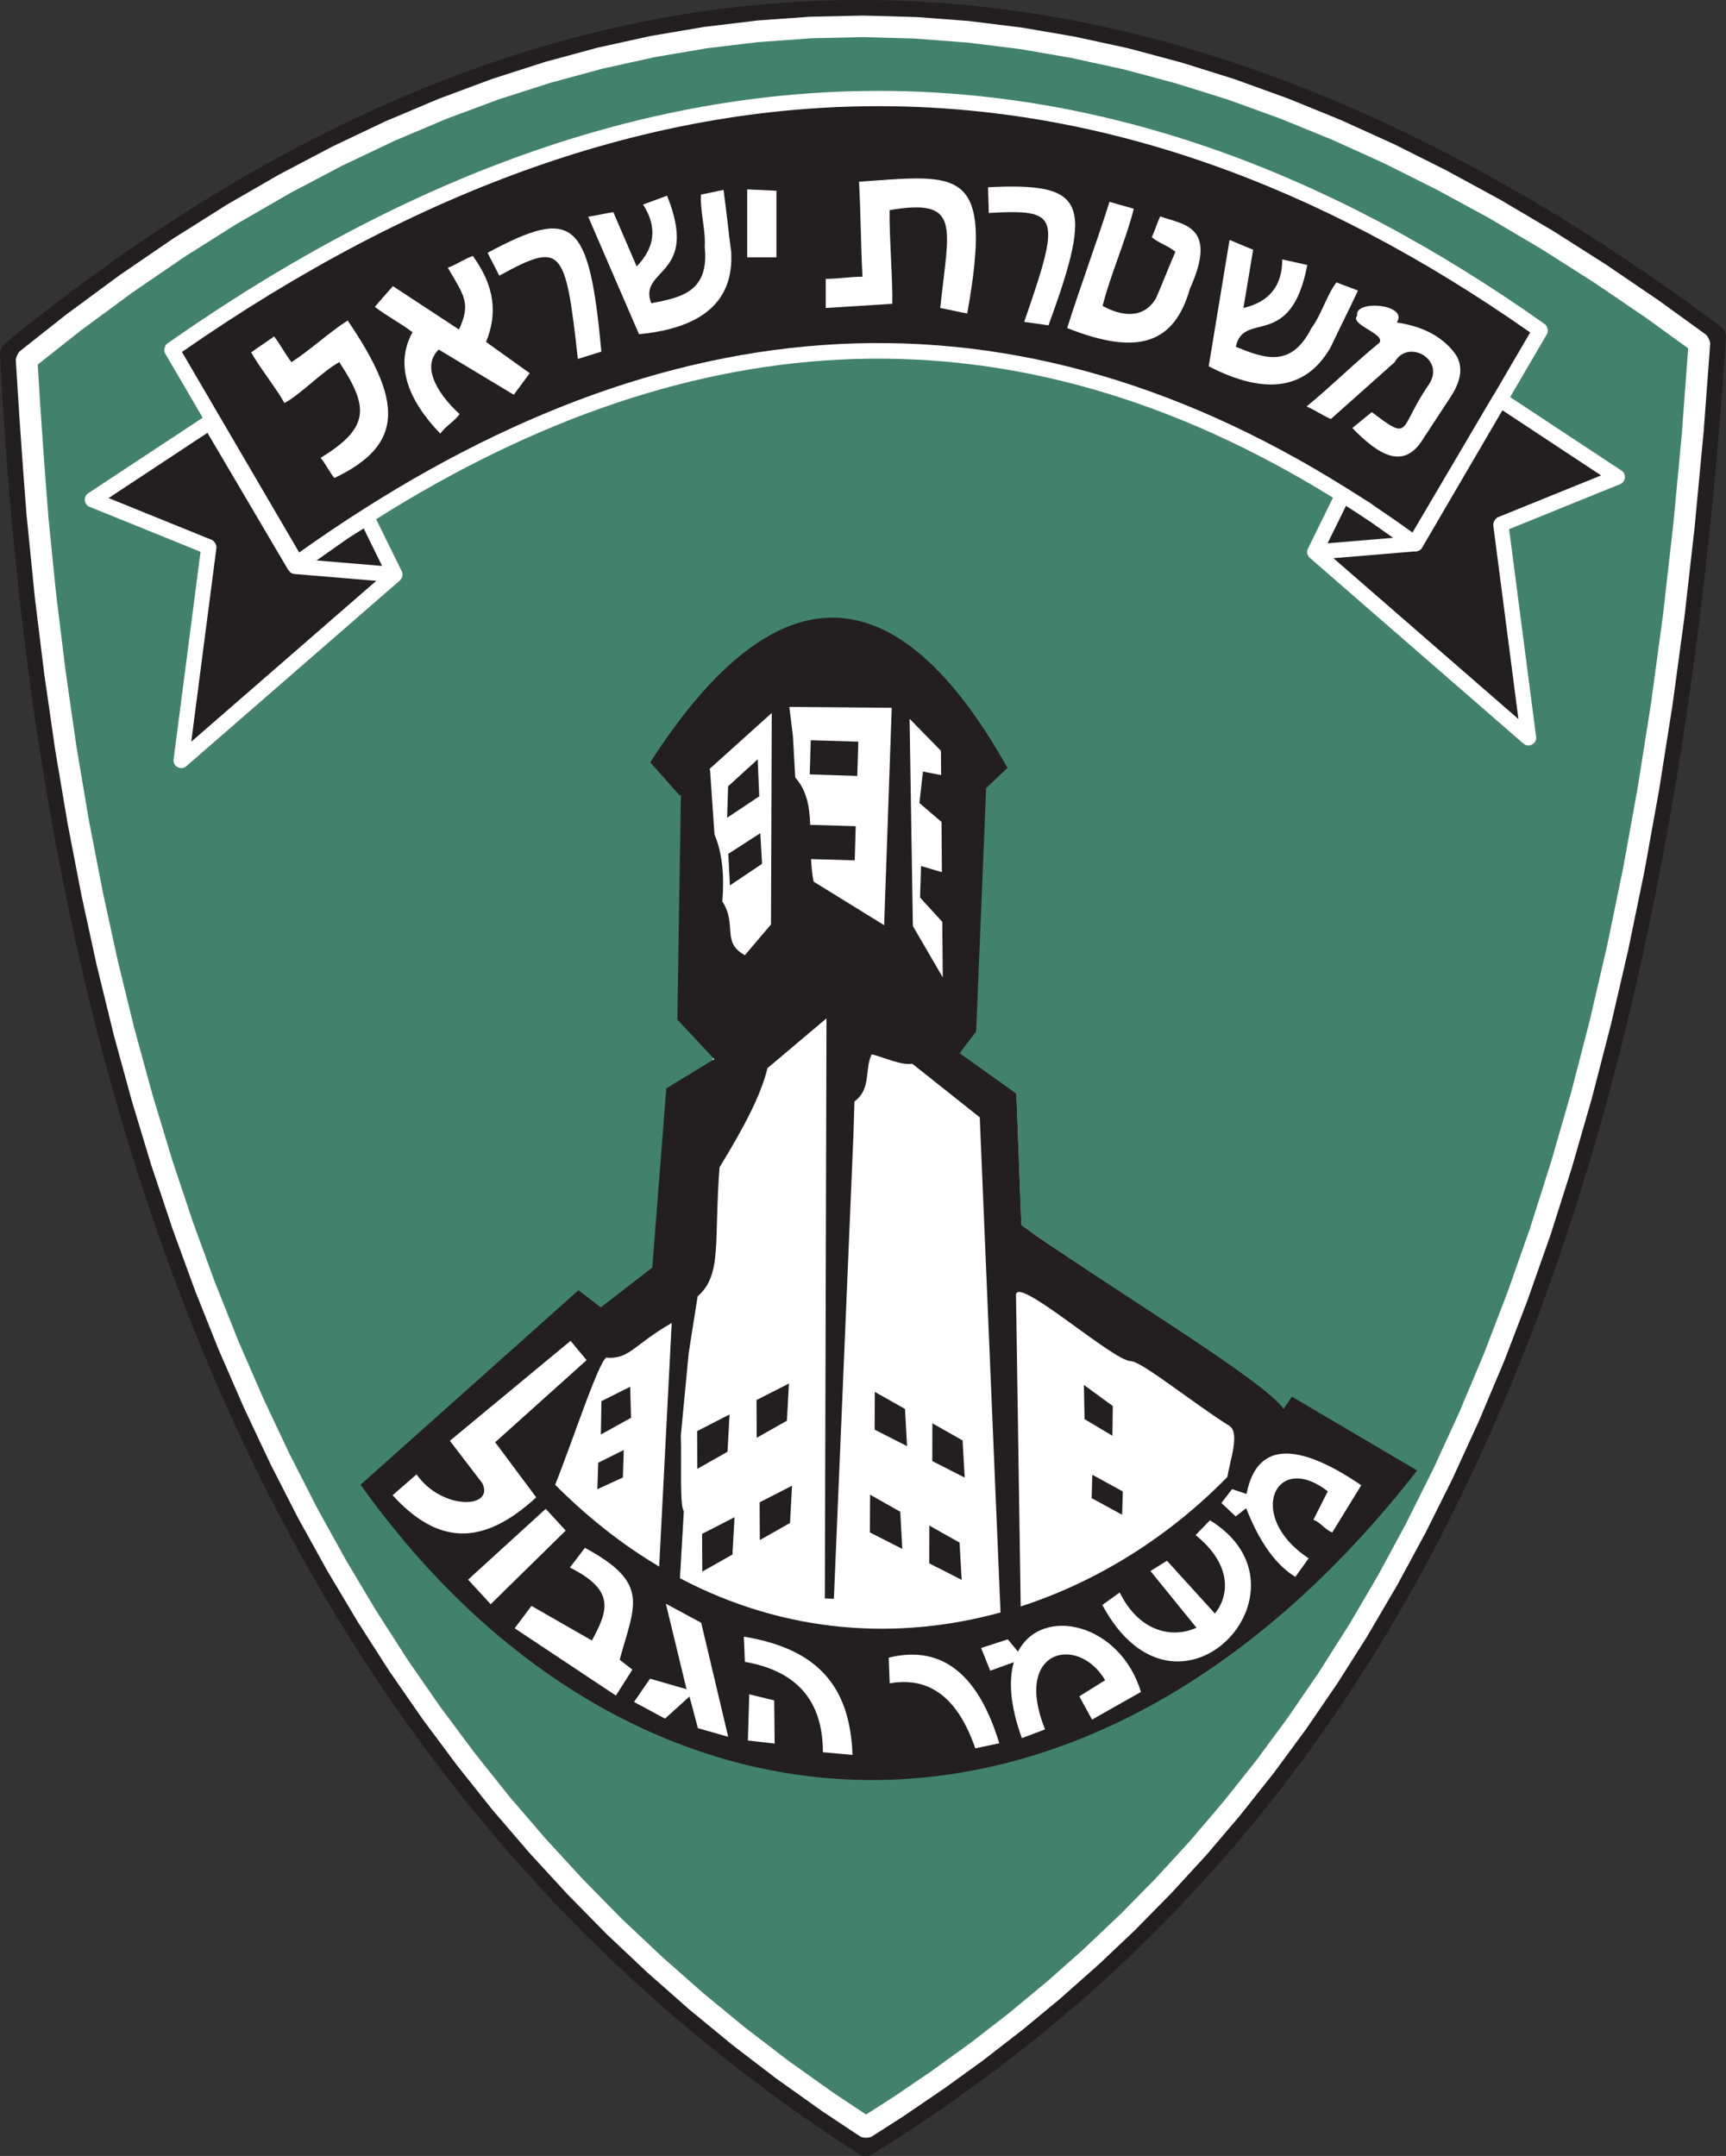
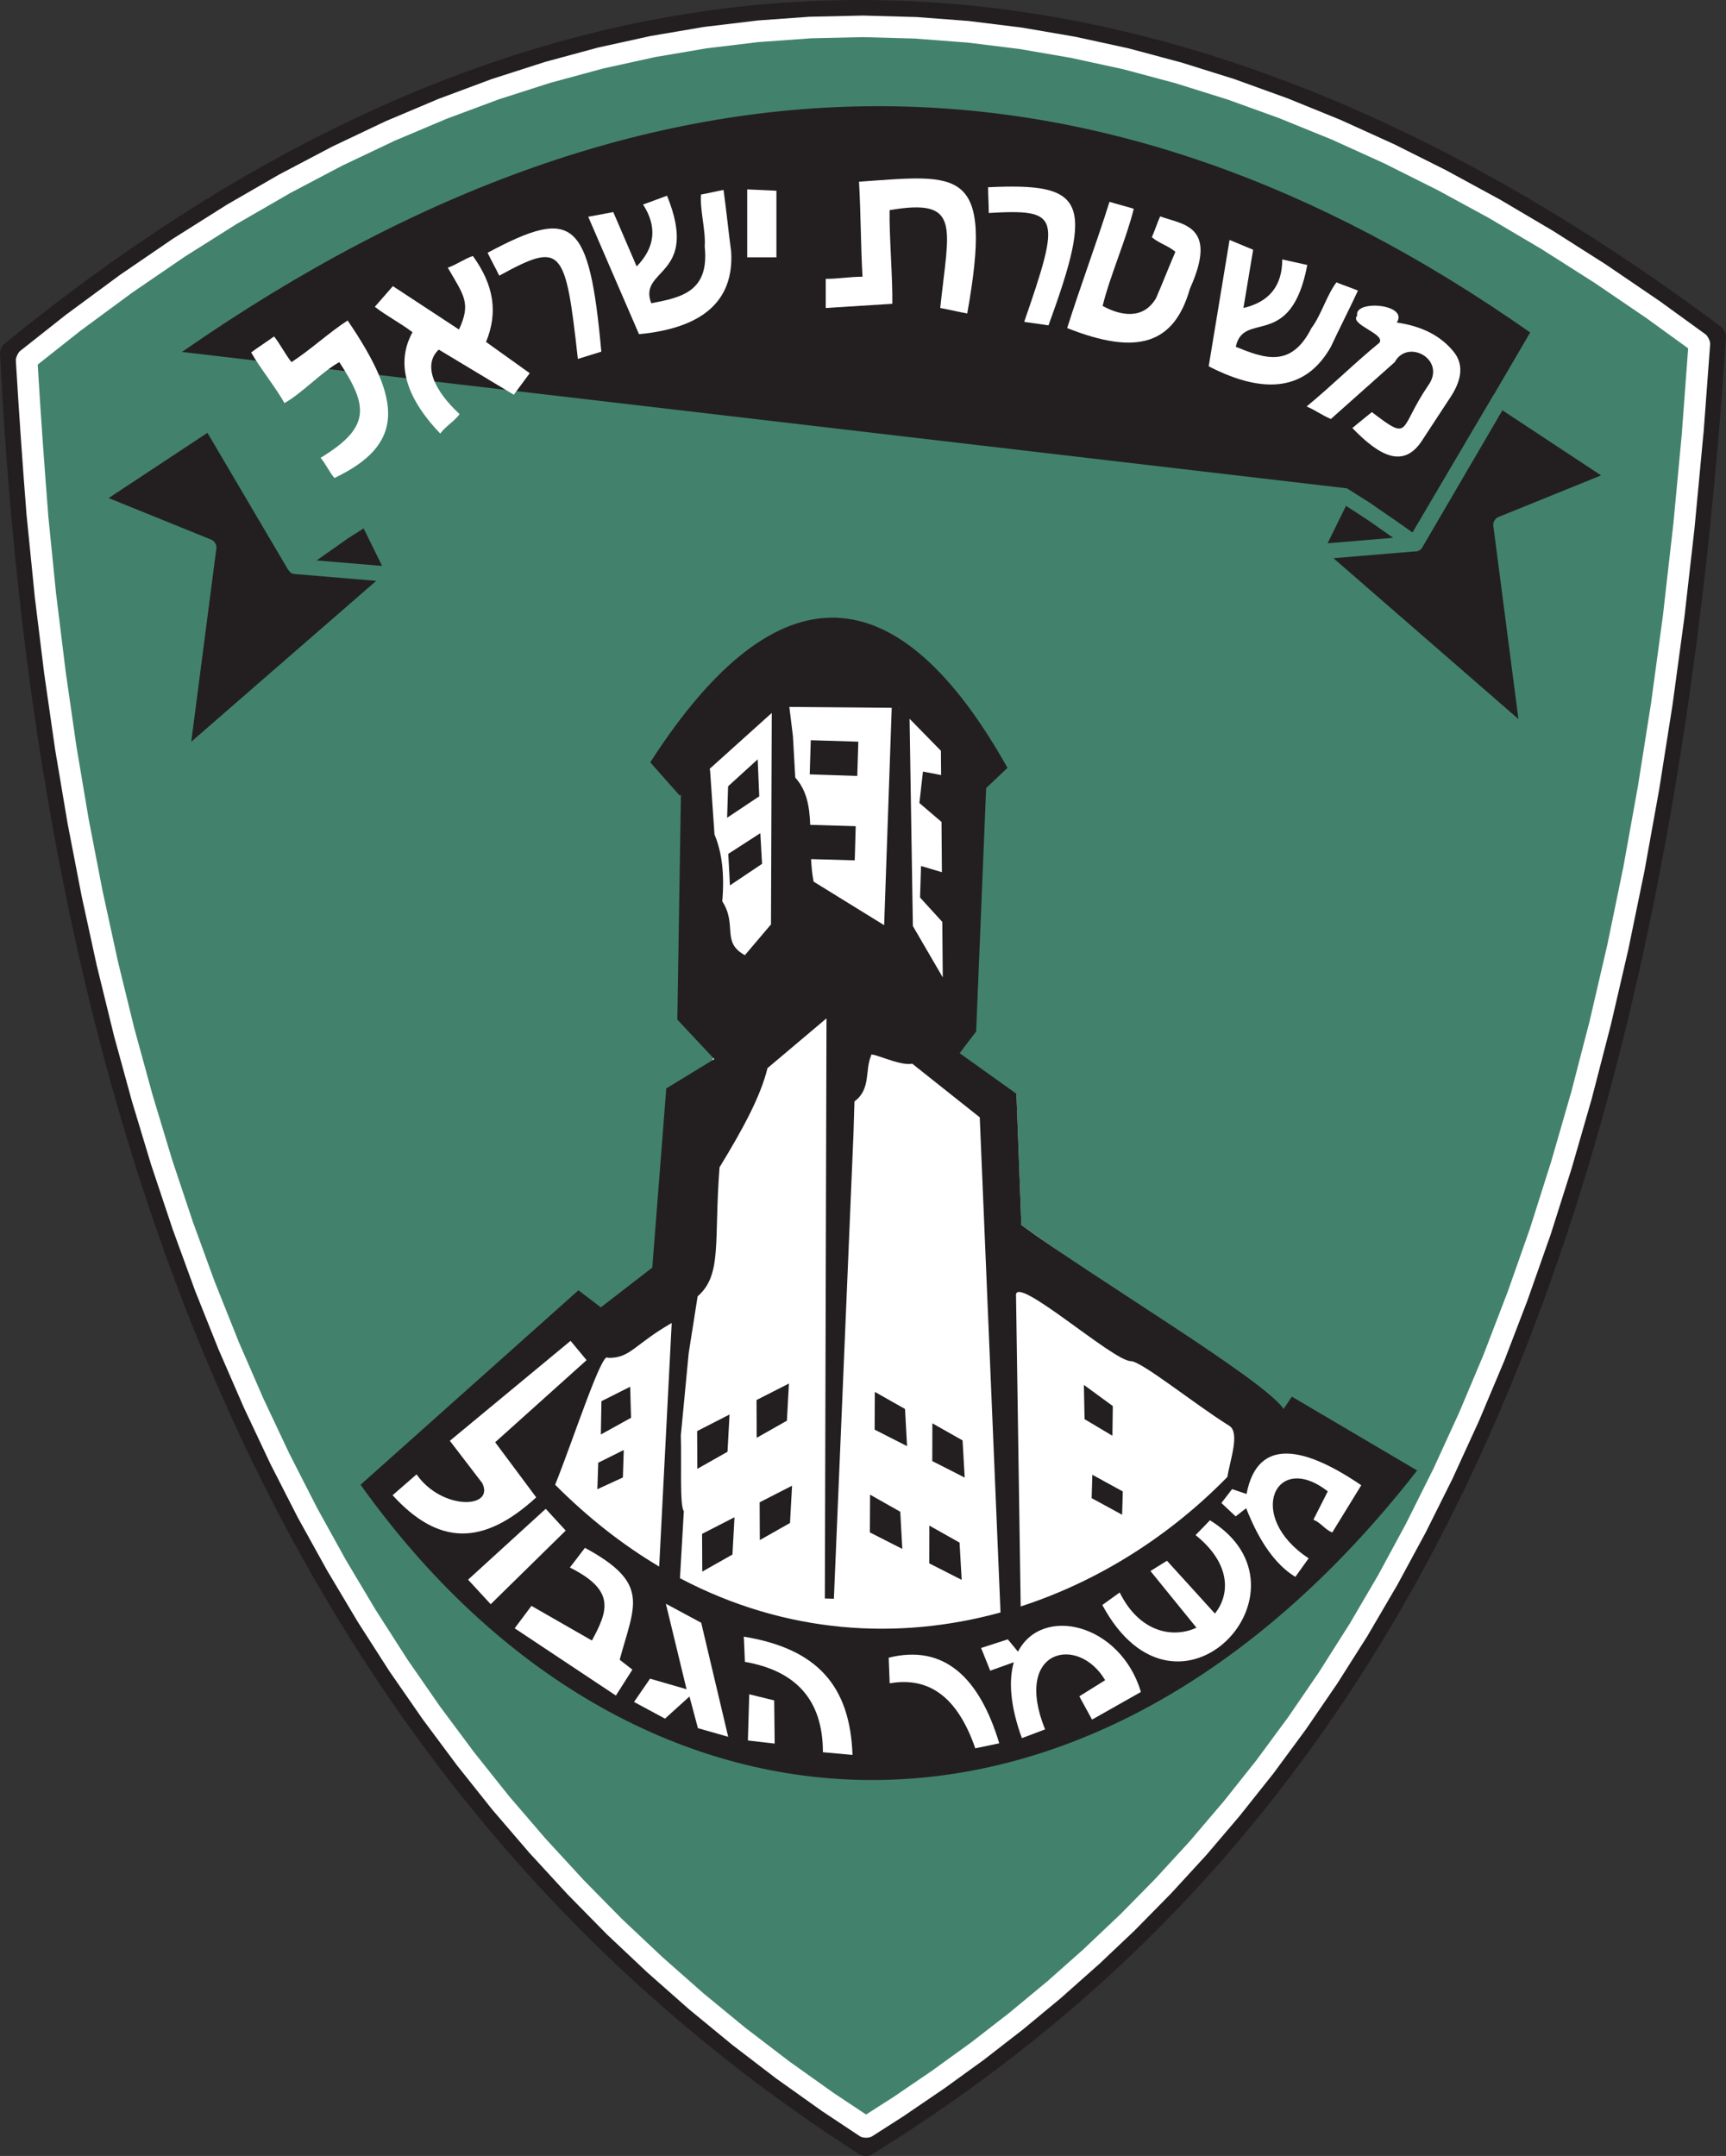
<svg xmlns="http://www.w3.org/2000/svg" xmlns:ns1="http://www.inkscape.org/namespaces/inkscape" xmlns:ns2="http://sodipodi.sourceforge.net/DTD/sodipodi-0.dtd" id="svg2985" version="1.1" ns1:version="0.92.0 r15299" width="175.864" height="219.686" xml:space="preserve" ns2:docname="Emblem_of_Magav.svg">
  <rect width="100%" height="100%" fill="#333333" stroke="none" />
  <defs id="defs2989" />
  <ns2:namedview pagecolor="#ffffff" bordercolor="#666666" borderopacity="1" objecttolerance="10" gridtolerance="10" guidetolerance="10" ns1:pageopacity="0" ns1:pageshadow="2" ns1:window-width="1920" ns1:window-height="1137" id="namedview2987" showgrid="false" ns1:zoom="1.5299886" ns1:cx="224.03825" ns1:cy="194.44091" ns1:window-x="-8" ns1:window-y="-8" ns1:window-maximized="1" ns1:current-layer="g2993" />
  <g id="g2993" ns1:groupmode="layer" ns1:label="ink_ext_XXXXXX" transform="matrix(1.25,0,0,-1.25,-32.541,230.315)">
    <g id="g2995" transform="scale(0.1)">
      <path d="m 263.59,1561.95 c 466.758,380.89 933.46,362.68 1400.1,13.85 1.6,-1.2 3.67,-5.6 3.54,-7.59 C 1639.02,1136.05 1555.1,821.504 1433.25,587.055 1311.15,352.109 1151.01,197.66 970.672,86 968.555,84.688 963.43,84.727 961.332,86.066 754.695,218.414 588.527,401.605 469.438,643.977 350.566,885.898 278.664,1186.73 260.328,1554.74 c -0.086,1.78 1.875,6.08 3.262,7.21 z m 1385.74,2.61 C 1192.21,1904.46 735.145,1922.11 278.137,1551.16 296.703,1187.61 367.883,890.488 485.23,651.664 601.941,414.141 764.383,234.211 966.168,103.832 1142.04,213.688 1298.25,365.367 1417.66,595.16 c 120.3,231.473 203.33,542.28 231.67,969.4" style="fill:#231f20;fill-opacity:1;fill-rule:nonzero;stroke:none" id="path2999" ns1:connector-curvature="0" />
      <path d="m 282.012,1549.38 3.64,-61.31 5.219,-66.21 6.488,-64.64 7.754,-63.04 8.86,-61.55 10.125,-60.05 11.316,-58.46 12.418,-57.04 13.606,-55.53 14.792,-54.034 15.903,-52.606 17.09,-51.187 18.113,-49.68 19.301,-48.336 20.414,-46.91 21.437,-45.492 22.547,-44.141 23.653,-42.719 24.679,-41.371 25.715,-40.113 26.816,-38.684 27.848,-37.418 28.797,-36.152 29.902,-34.809 30.852,-33.543 31.801,-32.355 32.914,-31.012 33.777,-29.824 34.809,-28.637 35.754,-27.371 36.789,-26.183 31.089,-20.649 26.344,16.848 32.516,22.152 32.04,23.18 31.4,24.363 30.93,25.633 30.22,26.816 29.67,28.086 29.03,29.508 28.41,30.93 27.6,32.437 26.98,33.938 26.18,35.519 25.4,37.102 24.68,38.922 23.81,40.66 22.95,42.406 22.15,44.383 21.2,46.277 20.33,48.258 19.3,50.313 18.43,52.367 17.33,54.59 16.37,56.797 15.27,59.011 14.24,61.39 13.13,63.77 11.95,66.21 10.84,68.67 9.65,71.19 8.38,73.81 7.2,76.5 5.38,72.39 -37.65,27.29 -43.12,29.35 -43.03,27.38 -43.12,25.47 -43.03,23.41 -42.96,21.52 -43.04,19.54 -42.95,17.49 -42.88,15.5 -42.96,13.45 -42.87,11.47 -42.88,9.33 -42.8,7.36 -42.87,5.3 -42.8,3.25 -42.803,1.18 -42.797,-0.95 -42.796,-3.08 -42.801,-5.14 -42.879,-7.28 -42.797,-9.42 -42.875,-11.62 -42.879,-13.77 -42.875,-15.98 -42.879,-18.12 -42.957,-20.41 -42.957,-22.63 -43.035,-24.84 -43.035,-27.13 -43.039,-29.43 -43.035,-31.72 -38.129,-30.14" style="fill:#42826c;fill-opacity:1;fill-rule:evenodd;stroke:none" id="path3001" ns1:connector-curvature="0" />
      <path d="m 291.074,1545.33 c 2.434,-41.04 5.356,-81.79 8.586,-122.79 h -0.051 l 6.45,-64.25 h 0.023 l 7.754,-63.05 h -0.012 l 8.832,-61.36 10.059,-59.65 v 0 l 11.273,-58.26 h 0.008 l 12.418,-57.03 -0.016,-0.01 13.497,-55.09 0.023,0.01 14.754,-53.885 15.871,-52.516 -0.02,-0.008 16.938,-50.73 v 0 l 18.031,-49.445 0.016,0.007 19.301,-48.335 -0.012,-0.008 20.183,-46.391 v 0 l 21.329,-45.254 0.007,0.008 22.547,-44.145 -0.015,-0.007 23.422,-42.301 24.476,-41.035 0.008,0.004 25.711,-40.106 -0.008,-0.004 26.555,-38.301 27.597,-37.082 h 0.004 l 28.785,-36.14 29.5,-34.336 v 0 l 30.856,-33.543 -0.004,-0.004 31.414,-31.961 32.852,-30.957 -0.004,-0.004 33.445,-29.527 34.457,-28.352 0.004,0.008 35.746,-27.363 36.316,-25.852 h 0.004 l 26.309,-17.472 21.543,13.777 0.012,-0.024 32.092,21.864 v 0 l 32.04,23.179 v -0.007 l 30.97,24.019 -0.01,0.012 30.93,25.633 0.01,-0.016 29.78,26.43 -0.02,0.023 29.67,28.086 0.01,-0.016 28.61,29.075 v 0.004 l 28.17,30.679 -0.01,0.008 27.61,32.438 0.01,-0.012 26.75,33.652 25.92,35.156 25.16,36.762 -0.01,0.004 24.68,38.922 0.02,-0.012 23.5,40.121 -0.01,0.004 22.81,42.16 -0.01,0.004 22.15,44.379 0.02,-0.008 21.06,45.969 20.13,47.777 -0.02,0.008 19.3,50.313 h 0.02 l 18.26,51.887 -0.01,0.003 17.32,54.586 v 0 l 16.31,56.563 0.01,-0.008 15.16,58.573 -0.01,0.01 14.24,61.38 h 0.01 l 13.09,63.56 v 0 l 11.89,65.91 10.8,68.38 -0.01,0.01 9.62,70.99 v 0 l 8.38,73.81 0.02,-0.01 7.17,76.16 h -0.06 l 5.02,67.56 -33.65,24.39 v 0.01 l -42.67,29.04 v 0 l -43.04,27.37 h 0.01 l -42.88,25.33 v 0.01 l -42.48,23.12 -0.01,-0.02 -42.96,21.52 h 0.01 l -42.49,19.29 -42.89,17.46 v 0.01 l -42.19,15.25 v 0 l -42.71,13.38 -42.51,11.37 -42.65,9.28 -42.14,7.25 -42.42,5.24 v -0.02 l -42.8,3.25 0.01,0.01 -42.211,1.17 -42.121,-0.94 v -0.01 l -42.797,-3.08 -0.004,0.02 -42.356,-5.09 -42.082,-7.15 v 0 l -42.445,-9.34 -42.781,-11.6 -0.008,0.02 -42.43,-13.62 -42.406,-15.81 -42.351,-17.89 0.003,-0.01 -42.773,-20.32 -42.5,-22.39 0.012,-0.02 -43.035,-24.84 -0.012,0.03 -42.477,-26.78 h 0.004 l -42.941,-29.37 -42.633,-31.42 0.016,-0.02 z m -17.851,3.53 c -0.11,1.88 1.855,6.25 3.332,7.42 l 38.129,30.14 0.273,0.17 43.035,31.73 c 0.004,0 0.242,0.17 0.242,0.17 l 43.036,29.43 c 0.003,0 0.273,0.17 0.273,0.17 l 43.039,27.14 c 0,0 0.27,0.2 0.273,0.2 l 43.036,24.84 c 0.004,0 0.304,0.14 0.308,0.14 l 42.957,22.62 c 0.004,0.01 0.34,0.17 0.344,0.17 l 42.957,20.41 c 0,0.01 0.34,0.14 0.34,0.14 l 42.883,18.12 0.34,0.13 42.878,15.98 c 0.004,0 0.375,0.14 0.375,0.14 l 42.879,13.77 c 0.004,0 0.375,0.13 0.375,0.13 l 42.883,11.63 c 0,0 0.438,0.11 0.442,0.11 l 42.8,9.41 c 0.004,0 0.407,0.07 0.414,0.07 l 42.875,7.28 c 0.004,0 0.411,0.07 0.411,0.07 l 42.8,5.14 c 0.004,0 0.407,0.07 0.411,0.07 l 42.8,3.08 c 0.004,0 0.442,0 0.446,0 l 42.796,0.95 c 0.008,0 0.407,0 0.415,0 l 42.8,-1.19 c 0,0 0.4,0 0.41,0 l 42.8,-3.24 c 0,0 0.4,-0.07 0.41,-0.07 l 42.88,-5.3 c 0,0 0.4,-0.07 0.41,-0.07 l 42.8,-7.35 c 0,0 0.37,-0.07 0.37,-0.07 l 42.88,-9.34 c 0.01,0 0.41,-0.1 0.42,-0.1 l 42.87,-11.47 c 0,0 0.34,-0.1 0.34,-0.1 l 42.96,-13.45 c 0.01,0 0.37,-0.14 0.38,-0.14 l 42.88,-15.51 c 0,0 0.3,-0.1 0.3,-0.1 l 42.96,-17.48 c 0,0 0.31,-0.14 0.31,-0.14 l 43.03,-19.54 c 0.01,0 0.31,-0.13 0.32,-0.13 l 42.95,-21.52 c 0,0 0.27,-0.18 0.28,-0.18 l 43.03,-23.41 c 0.01,0 0.27,-0.14 0.28,-0.14 l 43.11,-25.47 0.24,-0.14 43.04,-27.37 c 0,-0.01 0.23,-0.17 0.23,-0.17 l 43.12,-29.35 c 0,0 0.21,-0.14 0.21,-0.14 l 37.66,-27.29 c 1.69,-1.23 3.78,-5.65 3.63,-7.73 l -5.38,-72.38 -0.06,-0.18 -7.21,-76.49 v -0.18 l -8.38,-73.81 c 0,0 -0.03,-0.2 -0.03,-0.2 l -9.66,-71.2 -0.03,-0.17 -10.84,-68.67 -0.03,-0.2 -11.95,-66.22 c 0,0 -0.03,-0.2 -0.03,-0.2 l -13.14,-63.77 -0.03,-0.2 -14.24,-61.39 -0.07,-0.24 -15.27,-59.017 c 0,-0.004 -0.03,-0.207 -0.03,-0.207 l -16.38,-56.801 c 0,-0.003 -0.07,-0.238 -0.07,-0.242 l -17.32,-54.582 c 0,-0.004 -0.1,-0.242 -0.1,-0.242 l -18.44,-52.367 c 0,-0.004 -0.06,-0.242 -0.06,-0.242 l -19.3,-50.317 c -0.01,0 -0.14,-0.269 -0.14,-0.273 l -20.33,-48.254 c -0.01,-0.004 -0.11,-0.242 -0.11,-0.242 l -21.2,-46.278 c 0,-0.003 -0.1,-0.277 -0.1,-0.277 l -22.15,-44.379 -0.14,-0.238 -22.94,-42.406 c 0,0 -0.17,-0.27 -0.17,-0.274 l -23.81,-40.664 c -0.01,0 -0.14,-0.269 -0.14,-0.273 l -24.68,-38.922 -0.17,-0.238 -25.4,-37.106 c 0,0 -0.17,-0.234 -0.17,-0.238 l -26.18,-35.524 c -0.01,0 -0.21,-0.269 -0.21,-0.273 l -26.98,-33.938 c 0,0 -0.17,-0.238 -0.17,-0.238 l -27.61,-32.433 c 0,-0.004 -0.24,-0.239 -0.24,-0.243 l -28.4,-30.933 c 0,0 -0.21,-0.203 -0.21,-0.207 l -29.03,-29.504 c 0,-0.004 -0.21,-0.242 -0.21,-0.242 l -29.66,-28.086 -0.24,-0.168 -30.22,-26.821 c 0,0 -0.21,-0.203 -0.21,-0.207 l -30.93,-25.629 -0.24,-0.171 -31.41,-24.368 c 0,0 -0.2,-0.168 -0.2,-0.171 l -32.04,-23.18 c 0,0 -0.2,-0.137 -0.21,-0.137 L 997.516,117.93 c 0,-0.004 -0.203,-0.172 -0.203,-0.172 l -26.344,-16.852 c -2.203,-1.406 -7.395,-1.347 -9.578,0.106 l -31.09,20.644 c -0.004,0 -0.238,0.172 -0.242,0.176 l -36.786,26.184 c -0.003,0 -0.238,0.168 -0.242,0.172 l -35.754,27.371 c -0.004,0 -0.242,0.203 -0.242,0.207 l -34.808,28.636 c 0,0 -0.239,0.203 -0.243,0.207 l -33.777,29.821 c -0.004,0.004 -0.203,0.172 -0.207,0.175 l -32.91,31.008 c -0.004,0 -0.238,0.239 -0.242,0.242 l -31.801,32.356 c 0,0 -0.203,0.203 -0.203,0.207 l -30.852,33.543 c -0.004,0 -0.207,0.238 -0.207,0.238 l -29.902,34.809 c -0.004,0.004 -0.207,0.238 -0.207,0.242 l -28.797,36.152 -0.172,0.239 -27.848,37.418 c 0,0.004 -0.171,0.238 -0.171,0.242 l -26.817,38.683 c -0.004,0.004 -0.172,0.239 -0.172,0.243 l -25.711,40.105 c 0,0.004 -0.136,0.238 -0.136,0.242 l -24.684,41.375 -0.137,0.239 -23.656,42.718 c 0,0 -0.168,0.274 -0.168,0.278 l -22.547,44.14 c 0,0.004 -0.101,0.242 -0.101,0.242 l -21.442,45.485 c 0,0.004 -0.101,0.242 -0.101,0.242 l -20.411,46.914 -0.136,0.273 -19.305,48.336 -0.066,0.239 -18.118,49.679 c 0,0.004 -0.066,0.207 -0.066,0.207 l -17.09,51.188 -0.105,0.238 -15.899,52.606 c 0,0 -0.066,0.242 -0.07,0.242 l -14.793,54.031 c 0,0.004 -0.031,0.242 -0.035,0.242 l -13.606,55.532 c 0,0 -0.07,0.21 -0.07,0.21 l -12.418,57.04 -0.035,0.2 -11.313,58.46 -0.035,0.21 -10.125,60.04 c 0,0.01 -0.035,0.21 -0.035,0.21 l -8.859,61.55 -0.035,0.17 -7.754,63.05 v 0.2 l -6.485,64.64 c 0,0 -0.066,0.17 -0.066,0.17 -3.363,42.62 -6.332,85.03 -8.863,127.69" style="fill:#ffffff;fill-opacity:1;fill-rule:nonzero;stroke:none" id="path3003" ns1:connector-curvature="0" />
      <path d="m 820.035,1232.39 31.406,-217.71 -65.66,-232.266 -132.351,-148.887 28.164,-59.804 135.199,-92.399 308.047,-10.363 181.8,223.086 -213.76,149.836 -4.03,107.035 -59.73,34.016 25,240.256 -120.718,73.97 -113.367,-66.77" style="fill:#ffffff;fill-opacity:1;fill-rule:evenodd;stroke:none" id="path3005" ns1:connector-curvature="0" />
      <path d="M 554.227,632.188 C 775.574,322.074 1144.7,296.602 1415.49,643.816 l -102.13,60.204 c -2.13,-3.329 -4.43,-6.649 -6.72,-9.973 -17.01,24.367 -149.52,103.16 -213.76,149.836 l -4.03,107.035 -46.28,33.066 c 4.43,5.934 8.94,11.786 13.45,17.646 2.69,66.13 5.38,132.35 8.15,198.48 l 17.4,16.46 c -88.679,158.14 -186.855,166.76 -291.199,4.5 l 24.047,-27.13 0.949,0.87 c -0.949,-61.15 -1.976,-122.3 -2.926,-183.45 10.047,-10.76 20.094,-21.442 30.141,-32.2 l -39.16,-23.894 -11.391,-146.036 -41.926,-32.433 -18.277,13.926 z m 595.933,-10.918 0.55,19.066 24.84,-13.609 -0.55,-18.989 z m -5.78,64.394 -0.55,27.926 23.58,-17.246 -0.32,-24.207 z m -396.415,-35.519 20.808,10.363 -0.71,-22.391 -20.809,-9.57 z m 2.14,23.019 0.473,27.137 23.418,11.785 0.711,-25.313 z m 267.705,-105.055 26.42,-13.453 -1.74,30.379 -24.6,13.848 z m -140.818,133.141 26.426,13.445 -1.664,-30.297 -24.602,-13.921 z m -44.379,-109.094 26.422,13.528 -1.66,-30.379 -24.602,-13.922 z m 46.914,25.711 26.422,13.528 -1.66,-30.379 -24.605,-13.922 z m 93.743,59.254 26.425,-13.449 -1.66,30.297 -24.605,13.926 z m 46.99,-25.633 26.42,-13.449 -1.73,30.301 -24.61,13.922 z m -50.865,-58.144 26.421,-13.449 -1.66,30.3 -24.601,13.922 z m -140.813,82.59 26.422,13.527 -1.664,-30.379 -24.602,-13.922 z m 432.248,-37.34 c -47.15,-48.258 -105.29,-85.121 -168.5,-105.614 l -3.8,252.836 c -2.69,20.172 78.95,-52.843 93.51,-52.843 8.7,0 51.82,-34.965 80.37,-52.77 8.87,-5.695 0.4,-28.398 -1.58,-41.609 z M 1075.88,528.078 C 992.176,505.059 900.73,510.594 814.578,556.004 l 3.164,54.742 c -3.562,3.719 -1.66,41.059 -2.453,61.547 2.137,22.387 4.274,44.777 6.41,67.164 l 7.278,46.281 c 20.253,17.879 13.132,44.219 17.875,105.215 19.621,32.199 33.464,57.988 39.082,80.848 l 48.097,40.589 -1.343,-472.921 7.359,-0.239 15.976,379.172 0.793,26.266 c 13.61,9.887 8.387,25.789 13.61,37.34 -1.821,4.195 23.258,-8.938 33.464,-6.567 l 55.06,-43.746 z m -278.232,37.418 c -29.191,17.324 -57.593,39.399 -84.804,66.692 14.871,37.019 38.289,109.484 42.875,103.472 18.355,-0.555 21.203,10.602 52.136,28.403 -3.402,-65.032 -6.804,-133.145 -10.207,-198.567 z m 230.442,566.034 -17,5.06 -0.8,-25.71 18.12,-19.86 c 0.16,-15.11 0.24,-30.14 0.39,-45.25 -8.14,13.92 -16.29,27.93 -24.36,41.85 -0.87,56.33 -1.82,112.65 -2.69,168.97 l 25.55,-26.1 c 0.08,-6.57 0.16,-13.21 0.16,-19.78 l -14.79,2.85 -2.93,-25.63 18.04,-15.43 c 0.08,-13.6 0.24,-27.29 0.31,-40.97 z m -106.871,107.58 38.761,-1.18 -0.871,-27.93 -38.761,1.27 z m -0.477,-68.98 37.102,-1.11 -0.789,-27.84 -35.598,1.02 c 0.313,-6.01 0.867,-12.18 2.055,-18.35 19.222,-11.87 38.367,-23.73 57.511,-35.52 2.059,59.1 4.114,118.11 6.172,177.21 l -83.461,0.71 c 0.95,-7.91 1.977,-15.91 2.926,-23.81 0.633,-11.24 1.266,-22.55 1.903,-33.78 9.492,-10.53 11.625,-23.73 12.179,-38.53 z m -66.769,-23.65 26.109,16.85 1.422,-25 -26.188,-17.56 z m -0.95,29.43 0.793,25.63 24.129,21.99 1.266,-30.14 z m 140.739,88.84 c -0.399,0.23 -0.793,0.47 -1.266,0.71 h 0.551 z m -104.348,-3.41 c -0.238,-57.51 -0.394,-114.95 -0.629,-172.38 -7.121,-8.38 -14.164,-16.69 -21.285,-25.07 -19.461,10.6 -5.934,24.52 -18.43,43.9 1.899,21.92 -0.238,40.11 -6.332,54.43 -1.187,17.17 -2.371,34.33 -3.558,51.5 -0.16,0.71 -0.239,1.42 -0.313,2.14 l 50.547,45.48" style="fill:#231f20;fill-opacity:1;fill-rule:evenodd;stroke:none" id="path3007" ns1:connector-curvature="0" />
      <path d="m 599.875,640.648 c 20.645,-29.507 63.918,-28.082 53.555,-7.121 l -26.422,34.493 98.41,81.484 13.055,-15.742 -74.52,-66.926 33.465,-44.934 c -43.512,-39.953 -79.824,-39.082 -117.082,1.739 z m 667.685,-34.253 -11.63,10.918 8.7,11.312 11.79,-3.953 c 9.02,47.226 47.86,38.207 93.51,7.117 l -23.66,-38.527 c -6.33,2.691 -9.02,7.832 -15.34,10.445 l 11.7,23.098 c -42.79,33.465 -67.4,-20.567 -15.58,-54.582 l -10.84,-15.114 c -22.78,13.766 -34.97,43.196 -40.11,55.93 z m -108.7,-72.227 c 61.39,-114.074 178.87,13.055 87.73,69.062 l -11.7,-12.101 c 28.71,-23.02 28.4,-48.18 15.74,-63.922 l -39.08,43.035 -13.45,-8.383 37.5,-46.203 c -19.46,-8.937 -46.52,-3.715 -62.58,28.719 z m -91.37,-53.559 -7.44,18.516 21.76,7.039 8.31,-10.047 c 19.54,37.973 83.22,23.336 100.23,-32.832 l -39.87,-22.543 c -3.49,6.328 -6.96,12.656 -10.37,18.985 l 21.05,13.132 c -21.92,37.34 -75.39,25.555 -48.97,-40.109 l -18.91,-7.121 c -9.65,26.582 -10.84,47.07 -6.57,61.863 z m -12.18,-63.285 c -14.01,40.586 -36.71,58.778 -69.779,53.004 l -0.789,20.887 c 45.328,11.312 74.048,-16.457 90.108,-69.777 z M 931.105,414.16 c 0,43.035 -22.468,66.531 -63.605,73.653 -0.234,6.882 -0.551,13.683 -0.871,20.566 60.203,-9.891 86.629,-40.426 88.605,-96.434 -8.07,0.711 -16.058,1.5 -24.129,2.215 z m -61.152,9.57 1.11,37.661 20.332,-4.989 0.394,-35.203 z m -92.797,31.411 13.055,18.984 29.746,-8.621 -16.852,69.695 28.797,-15.508 21.993,-92.953 -24.68,7.043 -6.883,25.789 -19.937,-18.039 z m -97.304,60.043 82.511,-54.825 13.45,21.121 -10.364,8.071 c 12.106,44.777 25.395,62.183 -28.32,91.215 -4.113,-5.301 -8.149,-10.68 -12.262,-16.063 37.496,-18.746 31.012,-35.203 17.957,-59.488 l -49.285,28.242 z m -37.969,39.632 63.285,57.75 16.297,-17.722 -61.152,-60.043 -18.43,20.015" style="fill:#ffffff;fill-opacity:1;fill-rule:evenodd;stroke:none" id="path3009" ns1:connector-curvature="0" />
-       <path d="m 412.02,1217.77 174.277,151.58 -0.012,0.02 c 1.977,1.77 2.848,4.75 1.547,7.4 l -20.91,42.53 c 260.031,163.87 520.018,178.46 779.958,17.52 l -20.44,-41.59 c -1.31,-2.65 -0.44,-5.63 1.54,-7.4 l -0.01,-0.02 174.28,-151.57 c 4.09,-3.56 10.91,0.09 10.22,5.47 l -22.01,169.45 90.57,36.73 c 4.51,1.83 5.17,8.27 1.1,10.95 l -90.86,59.98 29.99,51.31 c 1.43,2.45 0.54,6.56 -1.78,8.2 -176.75,125.25 -358.41,190.68 -545.488,190.09 -187.062,-0.58 -379.308,-67.14 -577.211,-205.86 -2.336,-1.64 -3.242,-5.78 -1.797,-8.25 9.184,-15.72 18.379,-31.44 30.563,-52.28 l -93.406,-61.65 c -4.063,-2.69 -3.414,-9.12 1.093,-10.95 l 90.579,-36.73 -22.012,-169.45 c -0.699,-5.38 6.129,-9.04 10.219,-5.48" style="fill:#ffffff;fill-opacity:1;fill-rule:nonzero;stroke:none" id="path3011" ns1:connector-curvature="0" />
      <path d="m 1347.25,1387.5 150.8,-131.15 -20.52,158 c -0.3,2.31 1.67,5.68 3.82,6.55 l 84.06,34.08 -80.43,53.09 -65.53,-112.14 c -1.24,-2.1 -3.89,-3.2 -6.32,-2.93 l -65.88,-5.5" style="fill:#231f20;fill-opacity:1;fill-rule:nonzero;stroke:none" id="path3013" ns1:connector-curvature="0" />
      <path d="m 567.023,1369.04 -150.808,-131.16 20.523,158.01 c 0.301,2.3 -1.675,5.68 -3.82,6.54 l -84.055,34.09 80.563,53.18 65.972,-111.99 0.149,0.08 c 0.914,-1.7 2.543,-2.99 4.695,-3.17 l 66.781,-5.58" style="fill:#231f20;fill-opacity:1;fill-rule:nonzero;stroke:none" id="path3015" ns1:connector-curvature="0" />
      <path d="m 571.789,1381.19 -53.422,4.46 25.813,18.18 12.574,7.94 15.035,-30.58" style="fill:#231f20;fill-opacity:1;fill-rule:nonzero;stroke:none" id="path3017" ns1:connector-curvature="0" />
-       <path d="m 408.645,1555.61 c 194.085,134.98 382.375,199.78 565.347,200.35 182.808,0.58 360.528,-62.91 533.638,-184.48 l -29.57,-50.58 c -0.22,-0.25 -0.42,-0.52 -0.6,-0.81 l -65.77,-111.64 c -9.32,6.7 -18.64,13.19 -27.96,19.44 l -6.51,4.59 c 0,0 -0.26,0.17 -0.27,0.17 l -18.67,11.79 c -0.15,0.1 -0.32,0.19 -0.48,0.27 -284.59,178.46 -569.124,149.84 -853.609,-52.56 -13.773,23.55 -54.351,92.98 -95.546,163.46" style="fill:#231f20;fill-opacity:1;fill-rule:nonzero;stroke:none" id="path3019" ns1:connector-curvature="0" />
+       <path d="m 408.645,1555.61 c 194.085,134.98 382.375,199.78 565.347,200.35 182.808,0.58 360.528,-62.91 533.638,-184.48 l -29.57,-50.58 c -0.22,-0.25 -0.42,-0.52 -0.6,-0.81 l -65.77,-111.64 c -9.32,6.7 -18.64,13.19 -27.96,19.44 l -6.51,4.59 c 0,0 -0.26,0.17 -0.27,0.17 l -18.67,11.79 " style="fill:#231f20;fill-opacity:1;fill-rule:nonzero;stroke:none" id="path3019" ns1:connector-curvature="0" />
      <path d="m 1377.92,1416.78 c -6.81,4.58 -13.62,9.05 -20.44,13.39 l -15,-30.52 53.42,4.46 -17.98,12.67" style="fill:#231f20;fill-opacity:1;fill-rule:nonzero;stroke:none" id="path3021" ns1:connector-curvature="0" />
      <path d="m 1378.55,1506.58 c -5.85,-4.83 -10.05,-8.07 -15.9,-12.97 21.52,-22.23 41.69,-34.18 57.19,-9.65 7.91,12.1 15.82,24.2 23.74,36.23 8.86,14.16 9.41,26.03 1.66,35.6 -10.76,13.37 -26.5,20.96 -46.36,23.81 9.97,15.27 -35.05,18.83 -32.28,5.61 -6.56,-7.35 23.26,-14.71 18.12,-22.07 -21.12,-17.32 -38.29,-34.64 -59.33,-51.97 7.91,-3.4 11.86,-6.8 19.77,-10.21 17.33,15.43 34.66,30.93 52.06,46.36 10.6,19.62 42.64,1.9 27.13,-19.22 -24.28,-35.68 -13.44,-46.12 -45.8,-21.52" style="fill:#ffffff;fill-opacity:1;fill-rule:evenodd;stroke:none" id="path3023" ns1:connector-curvature="0" />
      <path d="m 1262.57,1646.92 c -5.69,-34.33 -11.31,-68.67 -17,-103 46.75,-24.13 79.98,-18.83 99.59,15.9 6.81,14.64 15.27,31.09 22.07,45.81 -5.29,2.21 -12.25,4.51 -17.55,6.72 -7.92,-10.52 -12.43,-26.74 -20.34,-37.26 -16.61,-32.91 -38.29,-24.76 -61.7,-15.27 6.41,30.14 44.93,-3.71 58.3,66.69 -6.8,1.5 -13.61,3.01 -20.41,4.51 0,-21.44 -10.52,-34.65 -31.64,-39.56 2.61,15.83 5.3,31.65 7.91,47.47 -6.41,2.69 -12.82,5.3 -19.23,7.99" style="fill:#ffffff;fill-opacity:1;fill-rule:evenodd;stroke:none" id="path3025" ns1:connector-curvature="0" />
      <path d="m 1164.71,1678.01 c -10.36,-32.99 -24.12,-69.93 -34.49,-102.92 57.67,-22.94 87.34,-12.73 100.08,32.2 23.49,52.05 -6.49,52.13 -24.29,58.85 -2.29,-4.9 -4.51,-12.1 -6.8,-17 6.4,-5.3 12.81,-6.57 19.22,-11.87 -5.22,-12.02 -10.52,-25.79 -15.82,-37.89 -10.36,-17.56 -28.64,-14.4 -43.51,-6.25 6.01,24.52 19.38,54.66 25.39,79.19 -6.01,1.89 -13.76,3.79 -19.78,5.69" style="fill:#ffffff;fill-opacity:1;fill-rule:evenodd;stroke:none" id="path3027" ns1:connector-curvature="0" />
      <path d="m 1095.18,1580.15 c 6.57,-0.95 13.13,-1.9 19.78,-2.85 37.42,102.06 29.98,116.38 -49.21,112.58 0,-6.41 0.55,-14.56 0.55,-20.97 57.91,3.25 59.02,-1.58 28.88,-88.76" style="fill:#ffffff;fill-opacity:1;fill-rule:evenodd;stroke:none" id="path3029" ns1:connector-curvature="0" />
      <path d="m 1048.74,1586.96 c 21.6,120.56 -6.01,113.2 -88.205,107.43 1.5,-26.35 1.344,-51.1 2.848,-77.45 -10.602,0 -19.461,-1.74 -29.981,-1.74 0,-7.91 0,-15.82 0,-23.74 16.926,1.11 37.336,2.3 54.27,3.41 0.391,19.93 -2.613,56.33 -2.219,76.34 59.177,10.2 48.097,-13.85 41.297,-79.75 7.91,-1.5 14.08,-3 21.99,-4.5" style="fill:#ffffff;fill-opacity:1;fill-rule:evenodd;stroke:none" id="path3031" ns1:connector-curvature="0" />
      <path d="m 893.211,1632.76 v 54.27 l -23.813,1.11 v -55.38 h 23.813" style="fill:#ffffff;fill-opacity:1;fill-rule:evenodd;stroke:none" id="path3033" ns1:connector-curvature="0" />
      <path d="m 580.574,1609.27 c 16.61,-11 37.18,-24.29 53.871,-35.37 10.125,21.6 3.879,27.93 -9.097,50.4 7.355,2.61 13.054,6.96 20.41,9.57 17.324,-23.89 20.566,-46.28 10.762,-70.09 11.074,-7.99 24.441,-17.56 35.597,-25.48 -4.351,-5.85 -8.703,-11.71 -12.976,-17.56 -20.411,12.26 -40.739,24.53 -61.153,36.79 -13.367,-12.42 -3.715,-33.55 17.012,-52.61 -5.301,-6.8 -10.602,-9.02 -15.824,-15.82 -25.946,26.98 -37.418,55.61 -22.625,82.59 -9.653,7.44 -21.043,13.21 -30.692,20.73 4.903,5.61 9.805,11.23 14.715,16.85" style="fill:#ffffff;fill-opacity:1;fill-rule:evenodd;stroke:none" id="path3035" ns1:connector-curvature="0" />
      <path d="m 521.633,1469.32 c 3.801,-4.19 7.519,-12.26 11.316,-16.45 57.43,27.45 55.457,62.73 10.758,128.39 -14.715,-9.41 -31.09,-24.52 -45.805,-33.94 -5.3,6.81 -8.859,14.16 -14.16,20.97 -5.695,-4.2 -13.054,-8.86 -18.672,-13.06 6.41,-11.62 20.727,-29.59 27.133,-41.29 14.324,7.99 30.379,25.47 44.703,33.38 23.492,-35.83 25.946,-53 -15.273,-78" style="fill:#ffffff;fill-opacity:1;fill-rule:evenodd;stroke:none" id="path3037" ns1:connector-curvature="0" />
      <path d="m 739.82,1665.83 c 13.766,-31.88 27.532,-63.84 41.375,-95.72 52.368,4.98 77.368,27.37 75.153,67.08 -2.215,16.06 -3.957,34.49 -6.25,50.47 -5.618,-0.95 -12.739,-2.77 -18.352,-3.71 -0.949,-13.22 3.953,-29.28 3.004,-42.41 3.879,-36.7 -18.828,-41.53 -43.59,-46.2 -10.996,28.88 39.793,21.2 12.895,87.66 -6.485,-2.46 -13.051,-4.83 -19.539,-7.2 11.629,-18.12 9.886,-34.89 -5.219,-50.47 -6.41,14.79 -12.738,29.5 -19.067,44.3 -6.804,-1.27 -13.609,-2.54 -20.41,-3.8" style="fill:#ffffff;fill-opacity:1;fill-rule:evenodd;stroke:none" id="path3039" ns1:connector-curvature="0" />
      <path d="m 731.355,1549.93 c 6.407,1.98 12.735,3.96 19.141,5.94 -9.887,108.22 -22.781,118.03 -92.715,80.61 2.77,-5.78 6.727,-12.89 9.496,-18.67 50.946,27.77 53.95,23.81 64.078,-67.88" style="fill:#ffffff;fill-opacity:1;fill-rule:evenodd;stroke:none" id="path3041" ns1:connector-curvature="0" />
    </g>
  </g>
</svg>